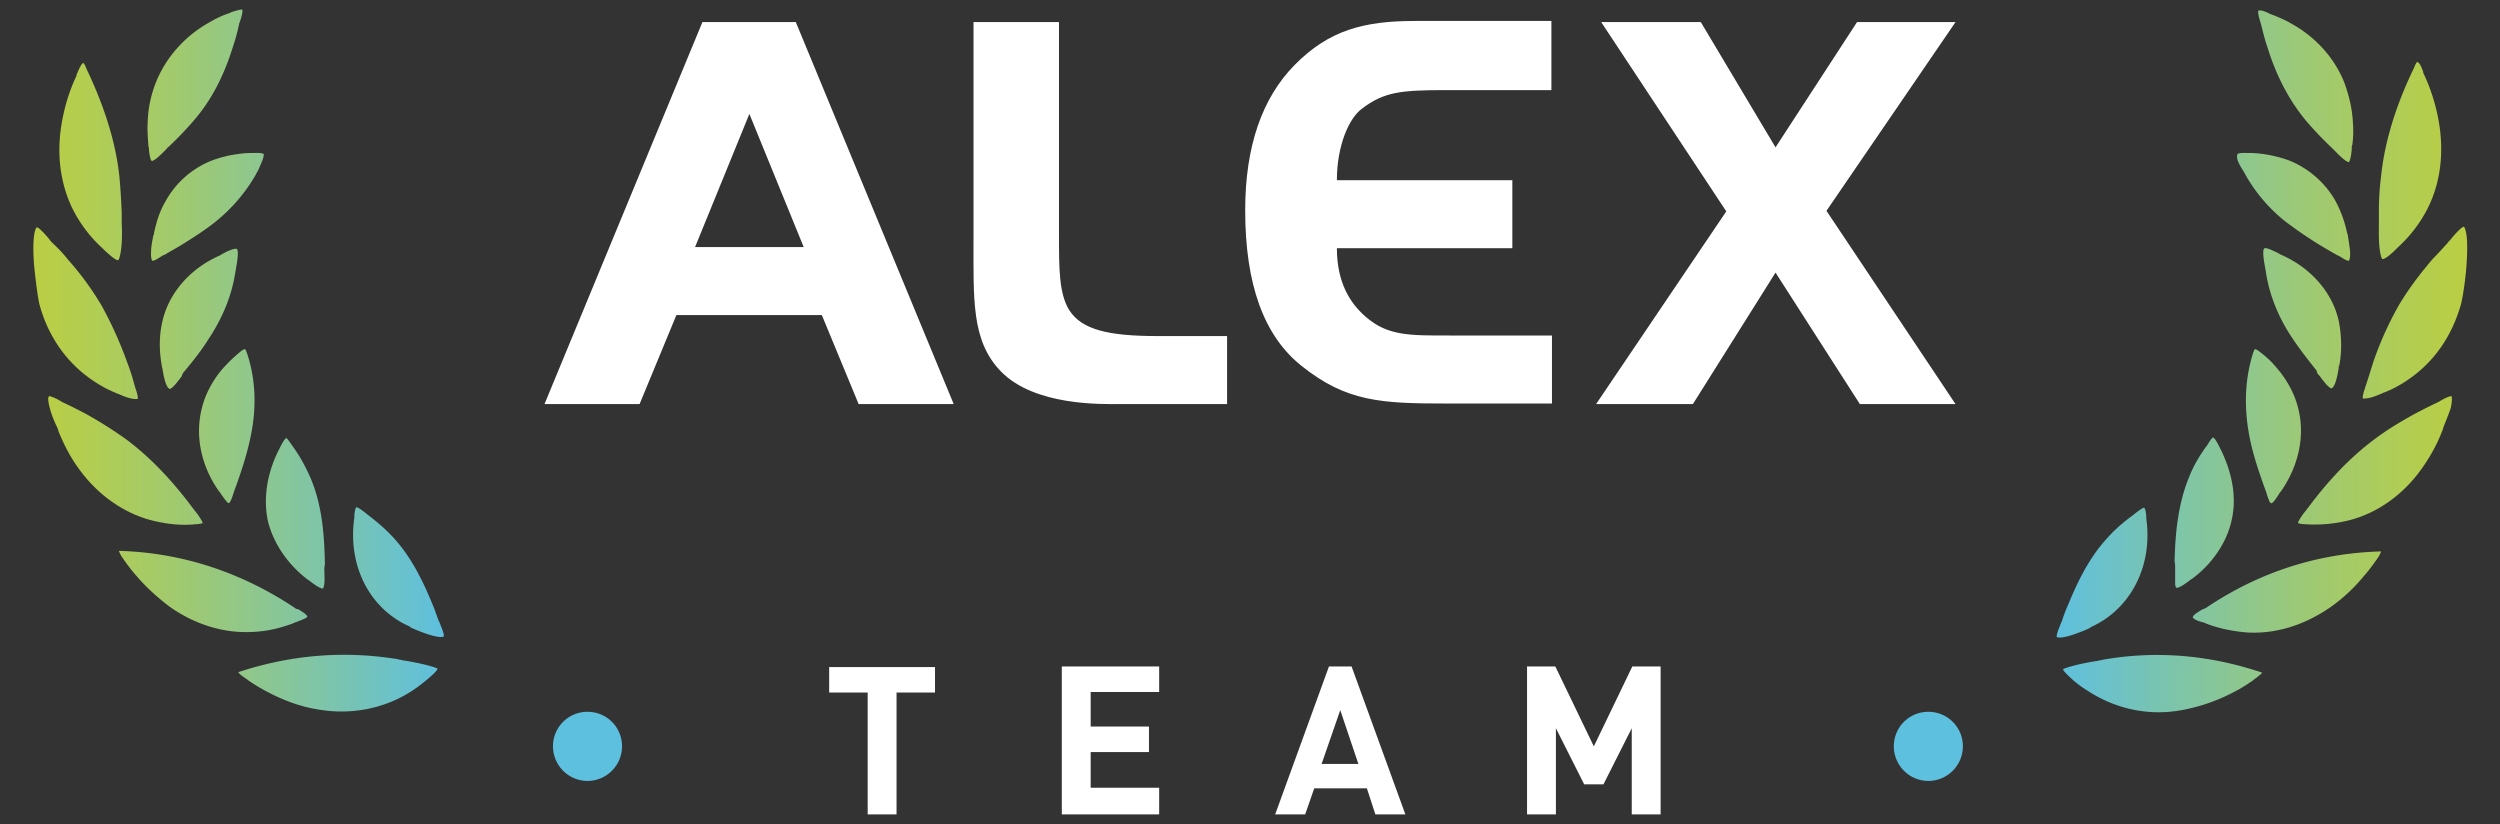
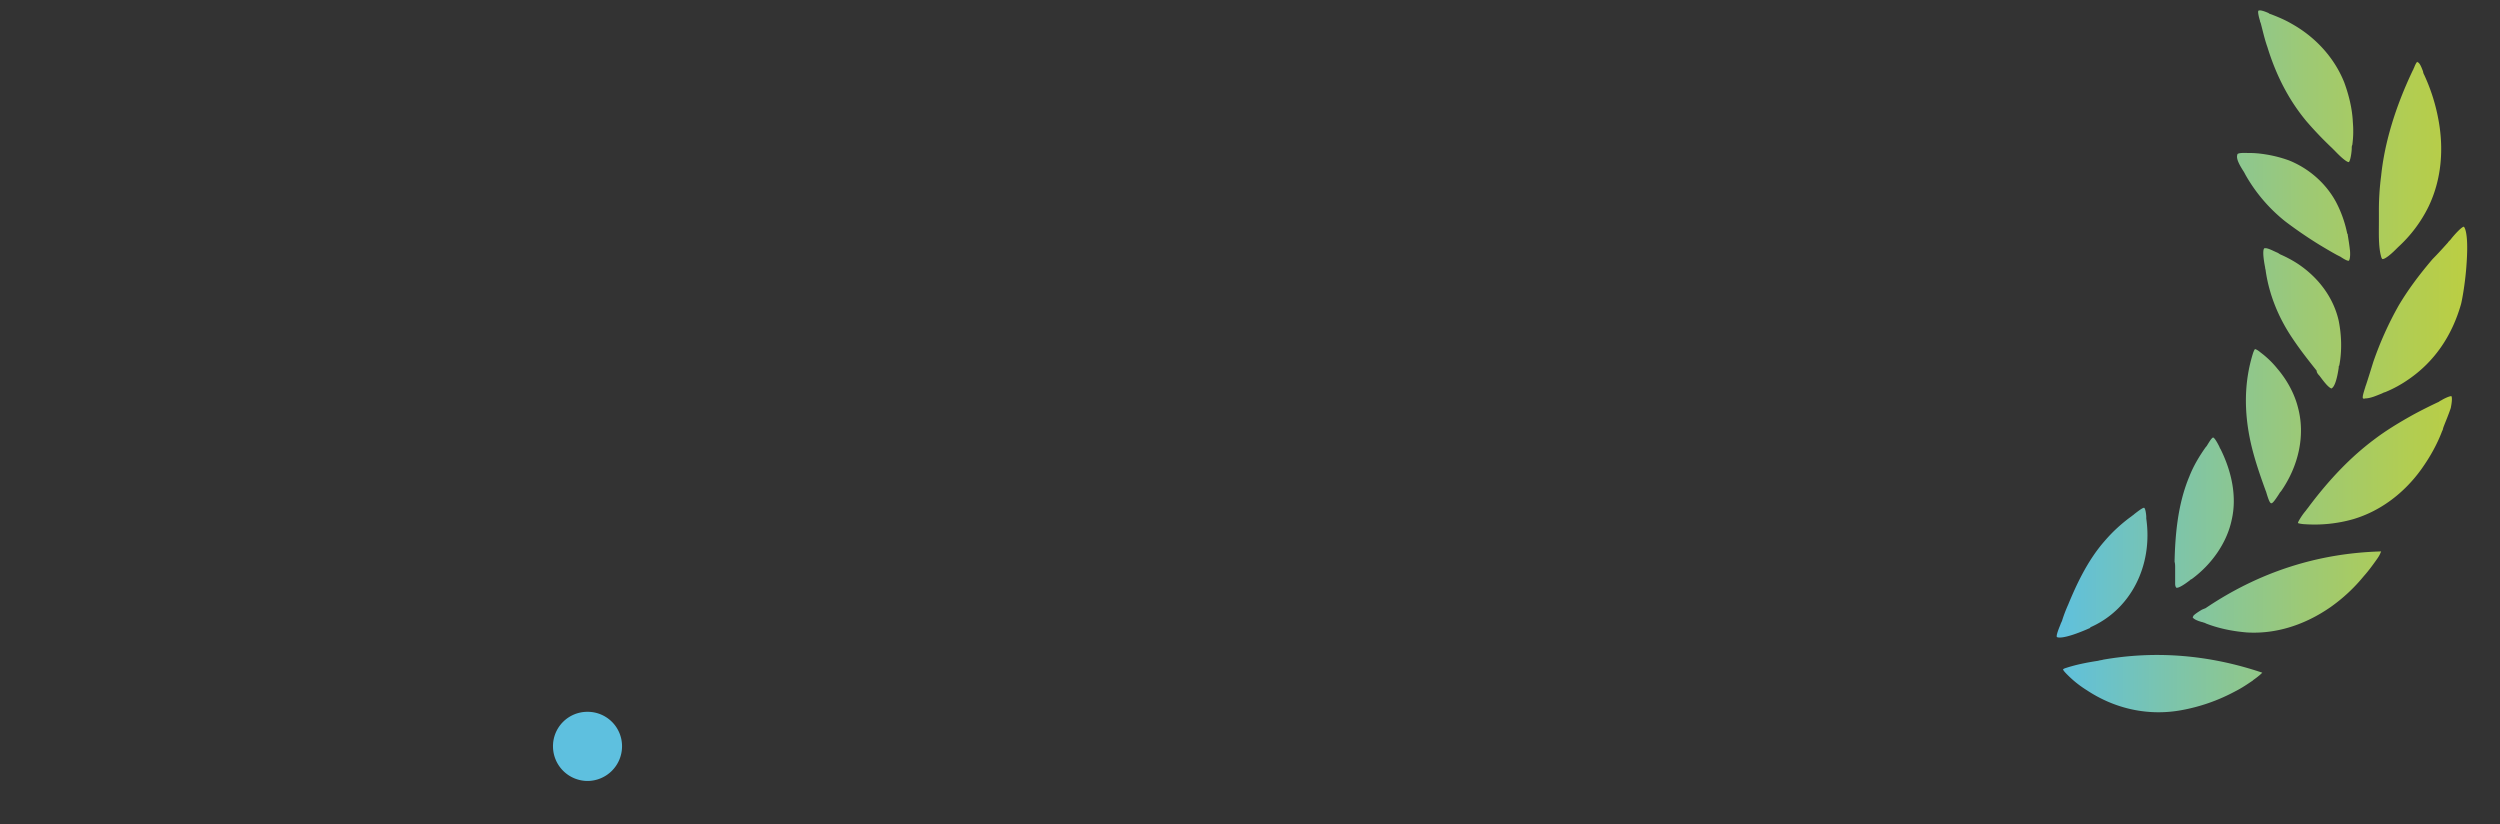
<svg xmlns="http://www.w3.org/2000/svg" width="179" height="59" viewBox="0 0 179 59" fill="none">
  <rect x="0" y="0" width="179" height="59" fill="#333333" stroke="none" />
-   <path d="m38.986 28.932 11.307-27.35h6.687l11.306 27.35h-6.808l-2.634-6.371H48.429l-2.634 6.37zm14.67-20.776-3.89 9.536h7.78zm16.048-6.574h6.12v15.339c0 2.272 0 4.098.729 5.275.891 1.42 2.837 1.866 6.322 1.866h4.984v4.87H80.2c-1.256 0-6.12.162-8.55-2.354-2.108-2.191-1.946-5.113-1.946-9.657zm41.376 0v4.87h-7.578c-3.161 0-4.417.121-5.998 1.339-.891.649-1.783 2.597-1.783 5.113h12.563v4.869H95.721c0 2.435.932 3.936 2.067 4.91 1.58 1.38 3.161 1.339 5.998 1.339h7.335v4.87h-7.578c-4.62 0-7.133-.122-10.334-2.679-2.715-2.15-4.053-5.843-4.053-11.159 0-4.585 1.216-8.034 3.526-10.388 2.472-2.516 4.985-3.165 8.632-3.165h9.766zm12.522 13.553-8.956-13.553h7.132l5.35 8.968 5.835-8.968h7.052l-9.24 13.513 9.24 13.837h-6.849l-6.038-9.414-5.917 9.414h-6.93zM66.947 49.587h-2.755v8.724h-2.067v-8.724h-2.756V47.76h7.578zm16.049 8.723h-6.97V47.72h6.97v1.825h-4.904v2.475h4.174v1.826h-4.174v2.557h4.904zm17.628 0h-2.148l-.608-1.867h-3.769l-.648 1.867h-2.148l3.85-10.59h1.62zm-3.364-3.611-1.297-3.855-1.337 3.855zm21.64 3.611h-2.067v-6.168l-2.026 4.017h-1.378l-2.026-4.017v6.168h-2.067V47.72h2.026l2.756 5.72 2.756-5.72h2.026z" fill="#fff" />
  <path d="M155.74 40.618v1.177c0 .203.081.284.081.284.121.04.445-.122.972-.528.041-.04.081-.08.122-.08 1.499-1.096 2.553-2.679 2.877-4.262.365-1.582.041-3.367-.81-5.072-.041-.04-.041-.08-.081-.162-.284-.568-.406-.65-.446-.65-.122.041-.324.407-.405.528a.6.6 0 0 1-.122.163c-.486.69-.892 1.38-1.175 2.11-.851 2.028-1.013 4.3-1.054 6.086.041.162.041.284.041.406m4.863-28.404c.081.121.121.202.162.284a11.5 11.5 0 0 0 2.877 3.368 31 31 0 0 0 2.432 1.663c.405.244.81.487 1.256.73l.243.122c.122.081.486.325.608.284 0 0 .121-.121.081-.69-.041-.405-.122-.892-.162-1.136 0-.04 0-.08-.041-.121a8.4 8.4 0 0 0-.81-2.273c-.73-1.339-1.945-2.394-3.364-2.962a9 9 0 0 0-1.783-.446 7 7 0 0 0-.891-.081h-.163c-.202 0-.729-.04-.851.08v.041c-.121.284.203.812.406 1.137m1.256-10.591c.162.608.284 1.177.486 1.745.649 2.11 1.581 3.855 2.797 5.315a26 26 0 0 0 1.823 1.908l.203.202c.851.893 1.013.812 1.013.812.121-.122.203-.771.203-.974 0-.081 0-.203.04-.243a7.3 7.3 0 0 0 .041-1.624c-.041-.973-.284-1.947-.608-2.84-.689-1.745-2.027-3.246-3.769-4.22-.486-.284-.973-.487-1.5-.69a.3.3 0 0 1-.162-.081c-.283-.122-.608-.243-.729-.162q-.061.12.121.73s0 .081.041.122m8.47 13.553v.69c0 .852-.041 1.785.162 2.515a.4.4 0 0 0 .081.163c.121.04.486-.203.972-.69l.163-.162a9.7 9.7 0 0 0 2.188-2.922c.892-1.867 1.135-4.098.648-6.452a13.3 13.3 0 0 0-.972-2.962.6.6 0 0 1-.081-.244c-.081-.202-.203-.568-.365-.649-.041 0-.041-.04-.041-.04-.081.04-.202.324-.243.446-.04.04-.04.122-.081.162-1.256 2.638-2.026 5.194-2.269 7.548a19 19 0 0 0-.162 2.597m-.406 10.753c-.202.65-.364 1.177-.526 1.664-.041.08-.041.162-.081.243-.041.162-.203.609-.122.69 0 0 .041.04.162 0 .365 0 .811-.203 1.216-.365a.7.7 0 0 1 .203-.082 8.7 8.7 0 0 0 1.702-.933c1.823-1.258 3.079-3.084 3.728-5.356.081-.284.324-1.623.405-2.962.162-2.354-.202-2.597-.202-2.597-.203.04-.73.649-.892.852-.081.122-.203.203-.243.284-.365.406-.73.811-1.094 1.177-.973 1.136-1.783 2.232-2.432 3.327a24.4 24.4 0 0 0-1.824 4.058m-3.849.974c.243.324.567.77.81.892.041.041.081 0 .081 0 .122-.08.324-.365.486-1.46 0-.082 0-.122.041-.163.203-1.055.162-2.19-.041-3.205-.364-1.623-1.418-3.084-2.958-4.099a8.6 8.6 0 0 0-1.216-.649c-.081-.04-.121-.081-.202-.122-.203-.08-.568-.284-.811-.324h-.121c-.041 0-.203.122.04 1.38 0 .08.041.162.041.243.243 1.663.891 3.327 1.945 4.87.486.73 1.054 1.46 1.702 2.272 0 .121.081.243.203.365m-2.999-.487a6.7 6.7 0 0 0-1.216-1.177c-.284-.243-.405-.243-.405-.243s-.041.04-.122.243c-.648 2.029-.689 4.22-.162 6.533.243 1.055.608 2.15 1.054 3.368.04.081.04.122.081.243.162.528.243.65.324.65s.203-.122.567-.69a.6.6 0 0 1 .122-.162c1.297-1.867 1.742-4.058 1.216-6.006-.244-.974-.77-1.948-1.459-2.76m-12.482 20.816c-.122.04-.243.04-.365.081-.81.122-1.621.284-2.35.528-.122.04-.162.081-.162.081 0 .04.04.122.283.365a7.6 7.6 0 0 0 1.419 1.136c2.026 1.34 4.417 1.867 6.808 1.42a13 13 0 0 0 3.809-1.339c.487-.243.892-.527 1.257-.77l.04-.041c.405-.284.567-.446.649-.528-3.85-1.298-7.66-1.582-11.388-.933m-.932-2.313c2.877-1.258 4.498-4.382 4.012-7.79v-.163c-.041-.487-.122-.609-.162-.609-.122 0-.527.325-.689.447-.081.08-.162.121-.203.162a11 11 0 0 0-1.904 1.745c-1.257 1.42-2.067 3.206-2.635 4.585a10 10 0 0 0-.445 1.177 2 2 0 0 0-.122.284q-.304.73-.243.852s.284.284 2.391-.65zm25.855-16.555c-.162 0-.567.202-.689.284a1 1 0 0 0-.203.121 37 37 0 0 0-1.783.893c-1.094.609-2.026 1.177-2.877 1.826-1.621 1.217-3.12 2.76-4.62 4.748-.081.121-.162.203-.243.324a4.4 4.4 0 0 0-.527.771c-.04.081-.04.122-.04.122.081.04.364.081.486.081 1.175.081 2.35-.04 3.485-.365 1.905-.568 3.607-1.826 4.863-3.571.608-.852 1.135-1.785 1.5-2.76.04-.04.04-.121.081-.243.121-.324.364-.892.526-1.38.122-.608.081-.81.041-.852M157.644 43.66c-.202.122-.526.325-.608.447 0 .04-.04.08-.04.08.04.163.527.325.729.366.081.04.163.04.203.081.932.365 1.945.568 2.958.65 2.067.121 4.134-.528 5.998-1.827a12 12 0 0 0 2.351-2.19c.364-.407.688-.853.972-1.259.203-.284.243-.446.284-.527-4.498.121-8.713 1.46-12.563 4.058-.081.04-.203.08-.284.121" fill="url(#a)" />
-   <path d="M44.538 53.44a2.483 2.483 0 0 1-2.472 2.476 2.483 2.483 0 0 1-2.472-2.475 2.46 2.46 0 0 1 2.472-2.475 2.46 2.46 0 0 1 2.472 2.475m96.004-.001a2.483 2.483 0 0 1-2.472 2.476 2.483 2.483 0 0 1-2.472-2.475 2.46 2.46 0 0 1 2.472-2.475 2.46 2.46 0 0 1 2.472 2.475" fill="#5EC0DF" />
-   <path d="M23.262 40.253c-.04-1.745-.162-4.058-1.053-6.087-.325-.73-.69-1.42-1.176-2.11-.04-.04-.08-.121-.121-.162-.081-.122-.325-.487-.406-.527-.04 0-.162.08-.445.649-.04.04-.04.121-.081.162-.851 1.664-1.135 3.45-.81 5.072.364 1.583 1.417 3.165 2.876 4.26.04.041.081.041.122.082.527.406.892.609.973.528 0 0 .04-.082.08-.284.041-.406 0-.812 0-1.177.041-.163.041-.284.041-.406m-4.377-29.175v-.041c-.121-.122-.648-.081-.85-.081h-.163c-.283 0-.608.04-.891.081a8.2 8.2 0 0 0-1.783.446 6.5 6.5 0 0 0-3.364 2.962c-.405.69-.648 1.461-.81 2.273 0 .04 0 .081-.041.122-.04.243-.162.73-.162 1.136-.04.568.08.69.08.69.123.04.487-.203.609-.284.08-.041.162-.122.243-.122.405-.244.851-.487 1.256-.73.973-.61 1.783-1.137 2.432-1.664a11.9 11.9 0 0 0 2.877-3.368c.04-.081.081-.162.162-.284.122-.325.405-.852.405-1.136M17.224 1.42q.182-.61.121-.73c-.08-.04-.445.08-.729.162-.081.04-.122.04-.162.081-.527.162-1.013.406-1.5.69-1.742.974-3.08 2.516-3.768 4.22a8.3 8.3 0 0 0-.608 2.84c-.04.528 0 1.096.04 1.624 0 .08 0 .162.04.243 0 .244.082.893.203.974 0 0 .162.081 1.013-.812.082-.08.122-.162.203-.203.73-.69 1.297-1.298 1.824-1.907 1.256-1.46 2.148-3.205 2.796-5.315a14 14 0 0 0 .446-1.664c.04-.04.04-.122.08-.203M8.55 12.66c-.243-2.353-1.013-4.87-2.269-7.547-.04-.04-.04-.122-.081-.163-.04-.121-.162-.405-.243-.446 0 0-.04 0-.04.04-.122.082-.284.447-.365.65a.6.6 0 0 0-.081.243c-.446.934-.77 1.948-.973 2.962-.486 2.354-.243 4.545.648 6.452a9.7 9.7 0 0 0 2.189 2.922l.162.162c.527.487.85.73.972.69 0 0 .04-.04.081-.162.203-.73.203-1.704.163-2.516v-.69a45 45 0 0 0-.163-2.597m-1.256 9.252a21 21 0 0 0-2.431-3.328 10 10 0 0 0-1.095-1.176 2 2 0 0 1-.243-.284c-.202-.244-.689-.812-.891-.852 0 0-.365.243-.203 2.597.122 1.339.324 2.718.405 2.962.608 2.232 1.905 4.098 3.729 5.356.527.365 1.094.69 1.702.933.08.04.162.081.202.081.365.163.851.366 1.216.366h.162c.081-.082-.08-.569-.121-.69-.04-.081-.04-.162-.081-.244a15 15 0 0 0-.527-1.663 28.6 28.6 0 0 0-1.824-4.058m5.917 4.666c.648-.77 1.216-1.501 1.702-2.272q1.58-2.374 1.945-4.87c0-.04.04-.121.04-.243.244-1.258.082-1.38.041-1.38h-.121c-.243.041-.608.203-.81.325a.8.8 0 0 0-.203.122 8.6 8.6 0 0 0-1.216.65c-1.54 1.014-2.594 2.474-2.959 4.097-.243 1.015-.243 2.11-.04 3.206 0 .04 0 .081.04.162.162 1.096.365 1.38.487 1.461h.08c.203-.081.568-.568.811-.892a.8.8 0 0 1 .203-.366m1.256 2.597c-.527 1.989-.08 4.18 1.216 6.006.04.04.081.08.122.162.364.528.486.65.567.69.04 0 .162-.122.324-.65.04-.08.04-.162.081-.243.446-1.217.81-2.313 1.054-3.368.567-2.313.527-4.504-.162-6.533-.081-.203-.122-.243-.122-.243-.04 0-.121 0-.405.243-.446.365-.851.771-1.216 1.177-.689.811-1.216 1.785-1.459 2.76m2.594 18.95c.04.081.202.243.648.528l.04.04c.406.284.811.528 1.257.771 1.216.65 2.472 1.136 3.81 1.34 2.39.405 4.822-.082 6.808-1.421.486-.325.972-.73 1.418-1.136.243-.244.284-.325.284-.365 0 0-.04-.041-.162-.082-.73-.243-1.58-.405-2.35-.527-.123-.04-.244-.04-.366-.081-3.769-.609-7.578-.325-11.387.933m12.32-3.206c2.107.934 2.39.65 2.39.65q.061-.123-.243-.852a2 2 0 0 0-.121-.285c-.162-.405-.284-.811-.446-1.176-.567-1.38-1.378-3.165-2.634-4.586-.568-.649-1.216-1.217-1.905-1.744-.04-.041-.121-.082-.202-.163-.163-.121-.568-.446-.69-.446-.04 0-.121.122-.162.609v.162c-.486 3.408 1.095 6.533 4.012 7.79zM3.566 29.216c.121.487.365 1.055.527 1.38.04.08.08.162.08.243.406 1.014.892 1.948 1.5 2.76 1.256 1.744 2.999 3.002 4.863 3.57 1.135.325 2.31.487 3.485.365.122 0 .406-.04.487-.08 0 0 0-.082-.04-.123a4.4 4.4 0 0 0-.528-.77c-.08-.122-.162-.203-.243-.325-1.5-1.988-2.999-3.53-4.62-4.748A30 30 0 0 0 6.2 29.662a37 37 0 0 0-1.783-.892 1 1 0 0 0-.203-.122c-.121-.081-.567-.284-.689-.284-.08.04-.121.243.04.852m17.507 14.283c-3.85-2.556-8.105-3.936-12.563-4.058.04.082.081.244.284.528.283.406.607.852.972 1.258.69.811 1.5 1.542 2.35 2.191 1.824 1.299 3.932 1.948 5.998 1.826 1.014-.04 2.027-.284 2.959-.65.04-.04.121-.04.202-.08.203-.082.69-.244.73-.366 0 0 0-.04-.04-.08-.082-.122-.406-.325-.609-.447a.44.44 0 0 1-.283-.122" fill="url(#b)" />
+   <path d="M44.538 53.44a2.483 2.483 0 0 1-2.472 2.476 2.483 2.483 0 0 1-2.472-2.475 2.46 2.46 0 0 1 2.472-2.475 2.46 2.46 0 0 1 2.472 2.475a2.483 2.483 0 0 1-2.472 2.476 2.483 2.483 0 0 1-2.472-2.475 2.46 2.46 0 0 1 2.472-2.475 2.46 2.46 0 0 1 2.472 2.475" fill="#5EC0DF" />
  <defs>
    <linearGradient id="a" x1="147.202" y1="25.846" x2="176.629" y2="25.846" gradientUnits="userSpaceOnUse">
      <stop stop-color="#5EC0DF" />
      <stop offset=".26" stop-color="#7AC4AF" />
      <stop offset=".607" stop-color="#9DC975" />
      <stop offset=".864" stop-color="#B2CD51" />
      <stop offset="1" stop-color="#BBCE43" />
    </linearGradient>
    <linearGradient id="b" x1="2.37" y1="25.846" x2="31.798" y2="25.846" gradientUnits="userSpaceOnUse">
      <stop stop-color="#BBCE43" />
      <stop offset=".137" stop-color="#B2CD51" />
      <stop offset=".393" stop-color="#9DC975" />
      <stop offset=".74" stop-color="#7AC4AF" />
      <stop offset="1" stop-color="#5EC0DF" />
    </linearGradient>
  </defs>
</svg>